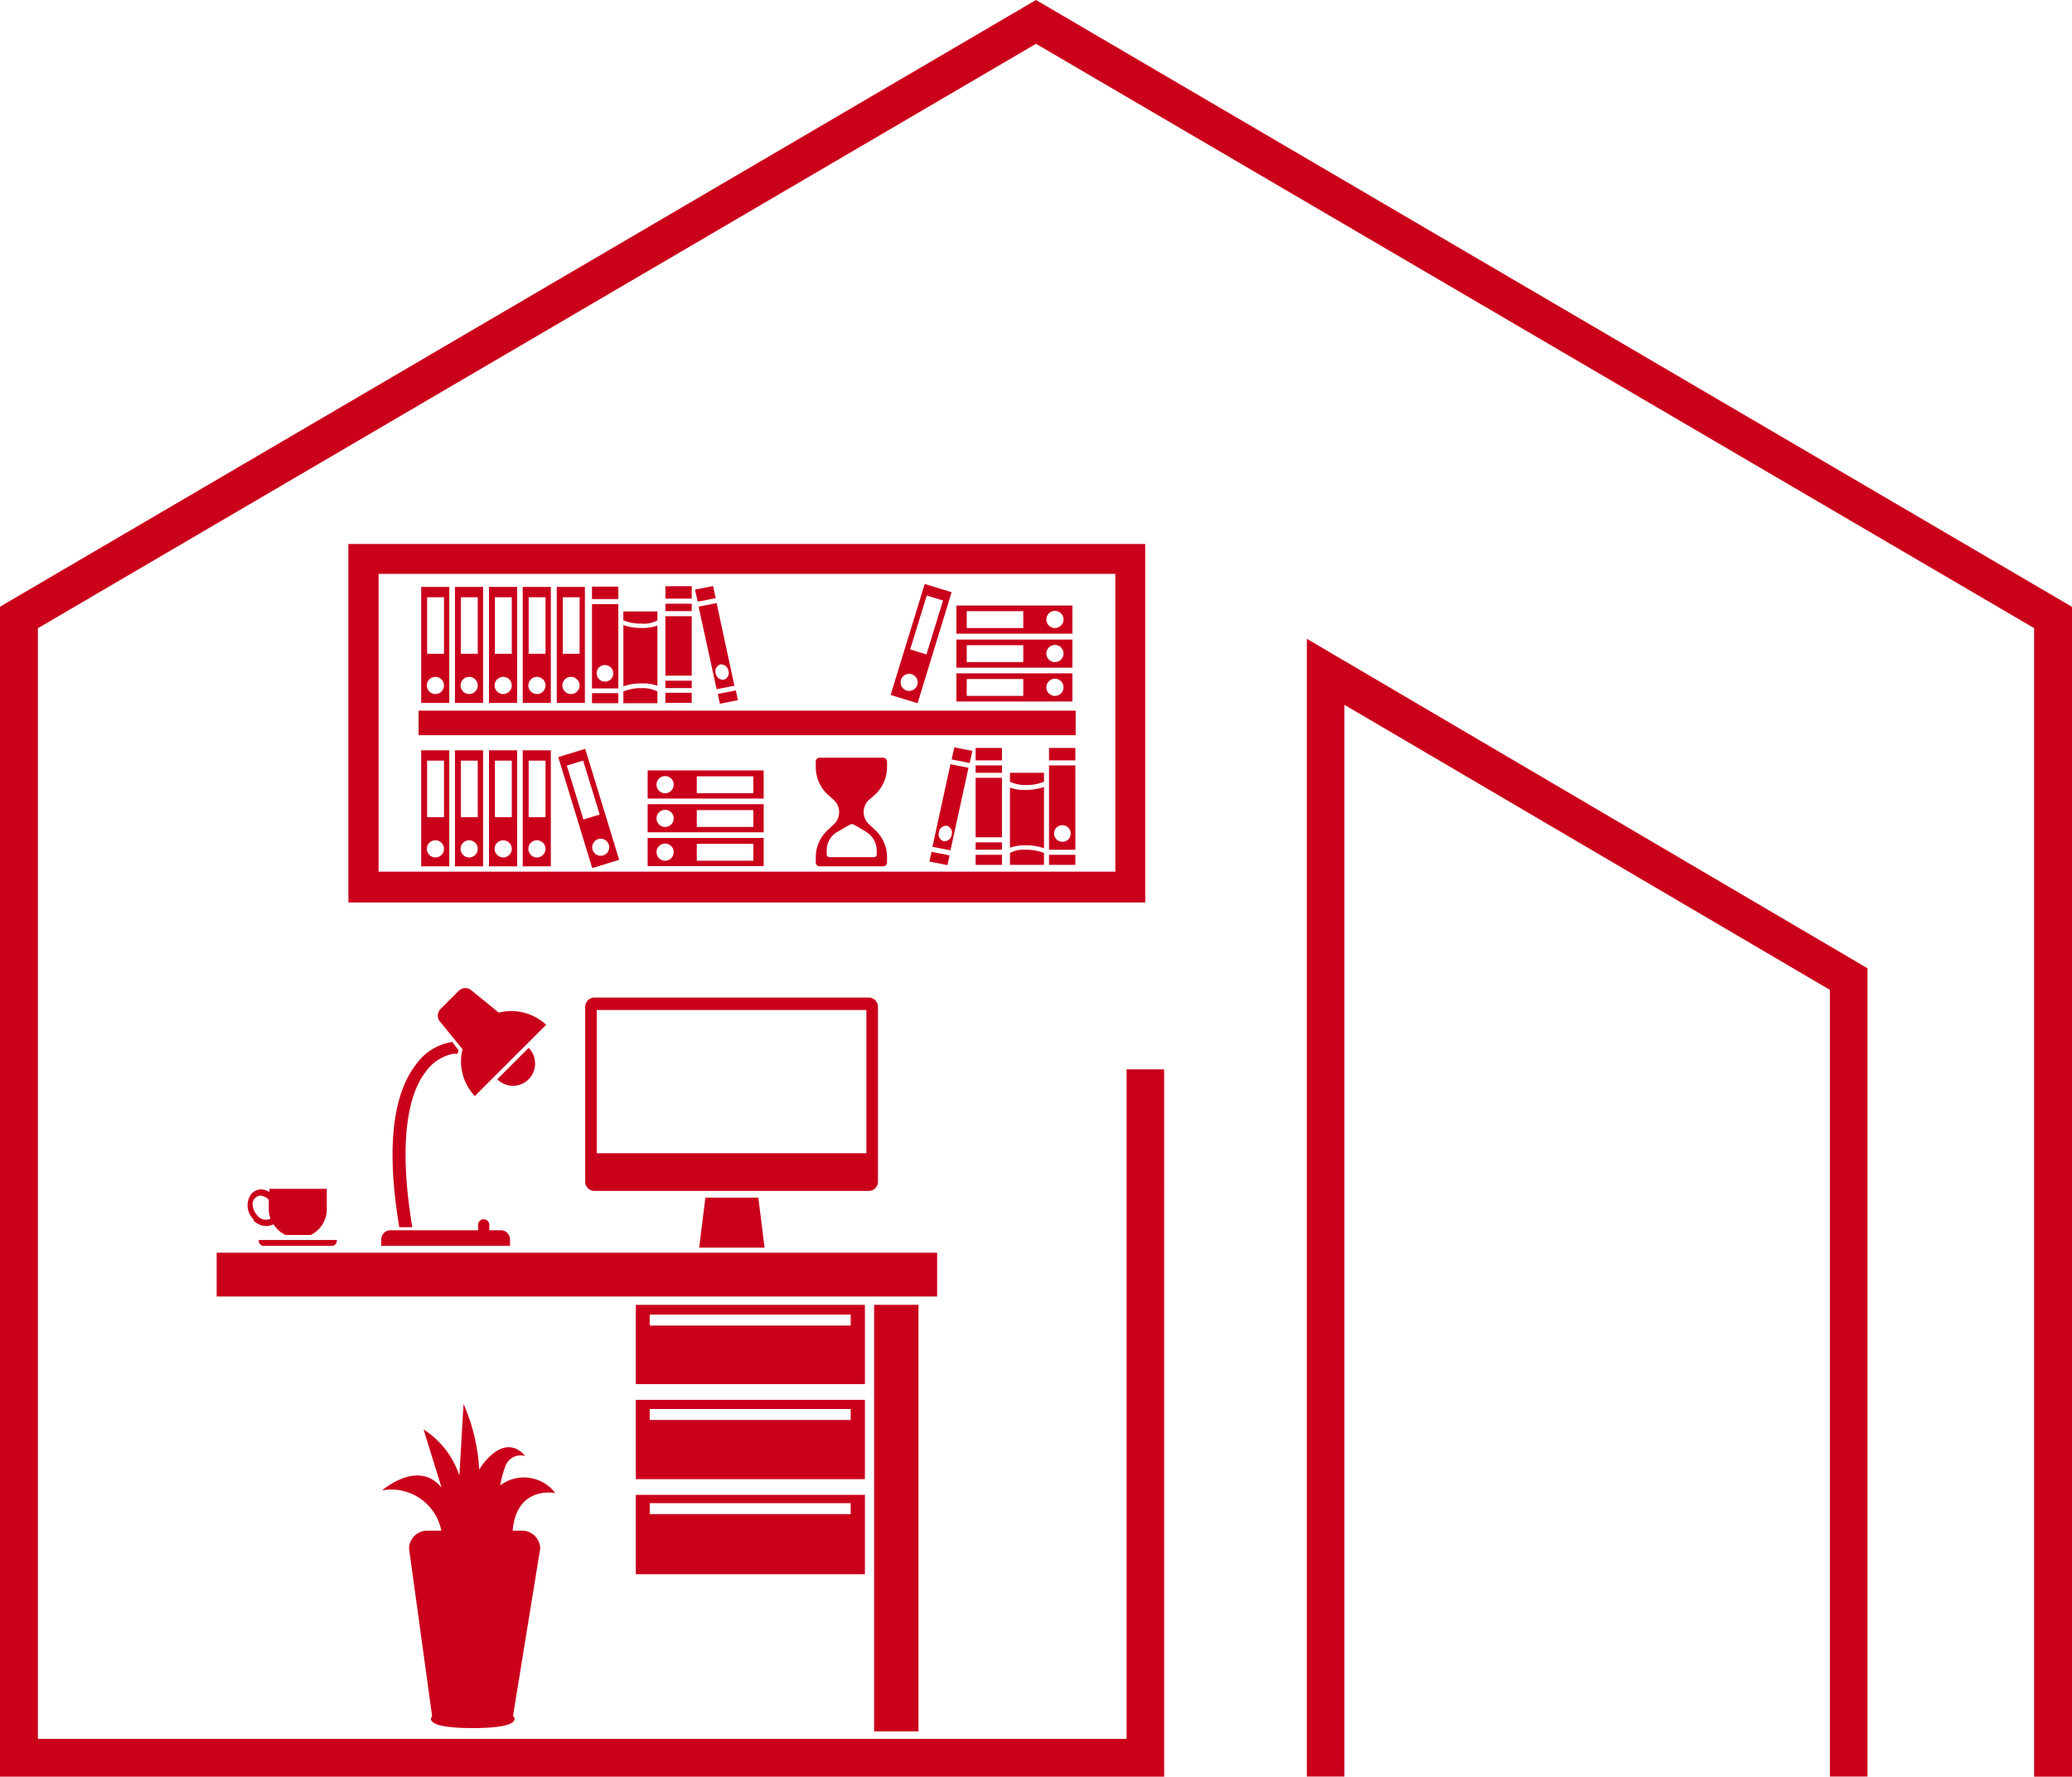
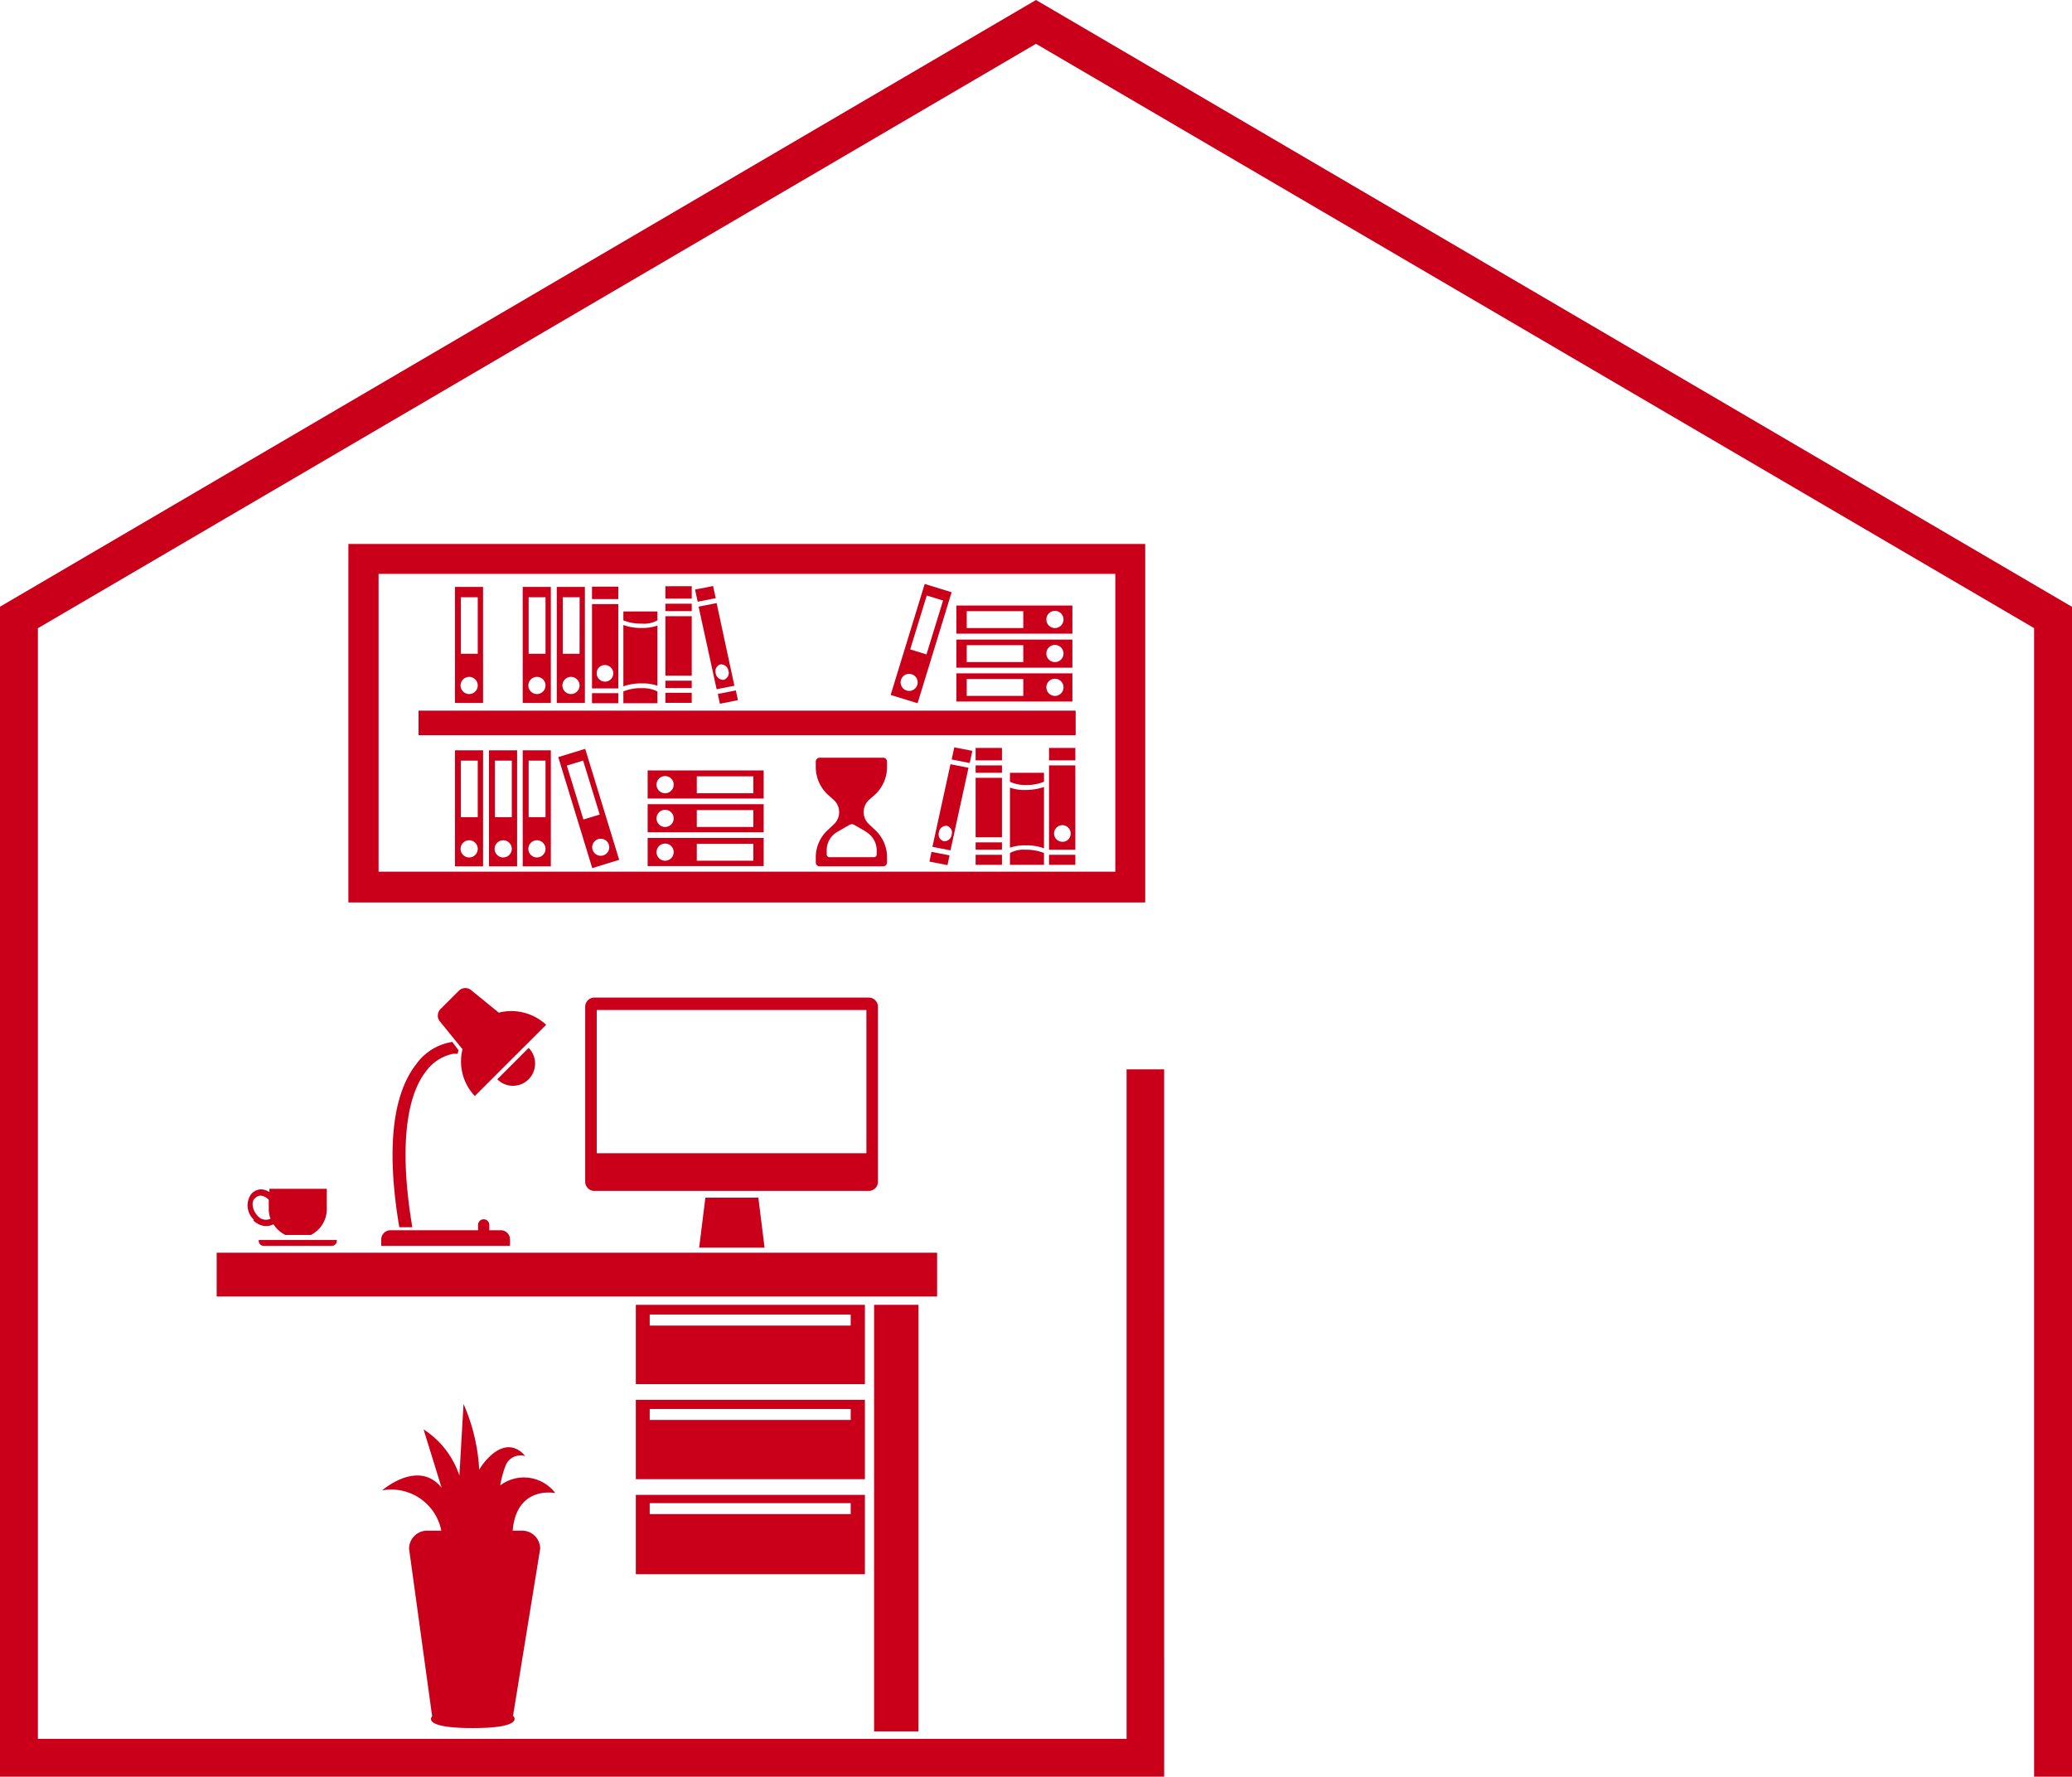
<svg xmlns="http://www.w3.org/2000/svg" width="100" height="85.743" viewBox="0 0 100 85.743">
  <g transform="translate(0 -0.22)">
    <path d="M19.224,62.911l1.314-8.086a.874.874,0,0,0-.871-.871H19.21c.186-2.2,2.057-1.814,2.057-1.814a1.9,1.9,0,0,0-2.657-.371,4.949,4.949,0,0,1,.271-.986.779.779,0,0,1,.929-.429s-.657-.957-1.686,0a2.889,2.889,0,0,0-.529.657,9.073,9.073,0,0,0-.757-3.171l-.2,3.457a4.209,4.209,0,0,0-1.729-2.229l.871,2.814c-1.129-1.4-2.871.129-2.871.129a2.46,2.46,0,0,1,2.857,1.943h-.686a.874.874,0,0,0-.871.871l1.114,8.086s-.571.571,1.957.571,1.971-.571,1.971-.571h0Z" transform="translate(5.533 20.137)" fill="#ca001b" />
    <g transform="translate(10.457 47.906)">
      <rect width="34.771" height="2.114" transform="translate(0 12.771)" fill="#ca001b" />
      <rect width="2.143" height="20.586" transform="translate(31.729 15.286)" fill="#ca001b" />
      <path d="M21.48,50.91v3.829H32.537V50.91Zm10.371.929h-9.7V51.31h9.7v.529Z" transform="translate(-1.251 -26.453)" fill="#ca001b" />
      <path d="M21.48,44.49v3.829H32.537V44.49Zm10.371,1h-9.7v-.529h9.7v.529Z" transform="translate(-1.251 -29.204)" fill="#ca001b" />
      <path d="M21.48,47.7v3.829H32.537V47.7Zm10.371.971h-9.7v-.529h9.7v.529Z" transform="translate(-1.251 -27.829)" fill="#ca001b" />
      <path d="M19.77,34.553V43a.446.446,0,0,0,.443.443H33.456A.446.446,0,0,0,33.9,43V34.553a.446.446,0,0,0-.443-.443H20.213a.446.446,0,0,0-.443.443Zm.557.157H33.341v6.914H20.327Z" transform="translate(-1.984 -33.653)" fill="#ca001b" />
      <path d="M23.62,43.284h3.157l-.3-2.414H23.92Z" transform="translate(-0.334 -30.756)" fill="#ca001b" />
      <g transform="translate(7.943 0)">
        <path d="M15.976,36.733l-1.057-1.3a.449.449,0,0,1,0-.629l.886-.886a.449.449,0,0,1,.629,0l1.3,1.057a2.469,2.469,0,0,1,2.286.586L16.576,39a2.429,2.429,0,0,1-.586-2.286Z" transform="translate(-12.061 -33.79)" fill="#ca001b" />
        <path d="M16.8,37.324l1.514-1.514h0a1.077,1.077,0,0,1,0,1.514,1.064,1.064,0,0,1-1.514,0Z" transform="translate(-11.2 -32.924)" fill="#ca001b" />
        <path d="M16.445,36.01l-.043.171h-.214a2.143,2.143,0,0,0-1.329.871c-.729.929-1.386,3.071-.643,7.5h-.629c-.629-3.743-.343-6.4.829-7.886a2.623,2.623,0,0,1,1.729-1.057l.3.4Z" transform="translate(-12.716 -33.01)" fill="#ca001b" />
        <path d="M13.323,42.129h4.229v-.257a.271.271,0,0,1,.543,0v.257h.557a.446.446,0,0,1,.443.443v.314H12.88v-.314a.446.446,0,0,1,.443-.443Z" transform="translate(-12.88 -30.443)" fill="#ca001b" />
      </g>
      <g transform="translate(1.491 9.686)">
        <path d="M8.63,42.084a.9.9,0,0,0,.629.286.869.869,0,0,0,.357-.086,1.429,1.429,0,0,0,.571.514h1.229a1.391,1.391,0,0,0,.771-1.243V40.57H9.416v.157a.781.781,0,0,0-.4-.129h0a.643.643,0,0,0-.5.257.946.946,0,0,0,.157,1.214ZM8.7,41.056a.39.39,0,0,1,.286-.157h0a.633.633,0,0,1,.4.2v.457a1.237,1.237,0,0,0,.086.457.521.521,0,0,1-.629-.143c-.214-.229-.329-.614-.143-.829Z" transform="translate(-8.363 -40.57)" fill="#ca001b" />
        <path d="M12.511,42.3v.043a.25.25,0,0,1-.243.243H8.983a.25.25,0,0,1-.243-.243V42.3H12.5Z" transform="translate(-8.202 -39.829)" fill="#ca001b" />
      </g>
    </g>
    <g transform="translate(16.814 26.473)">
      <path d="M49.6,18.67H11.77v17.3H50.227V18.67h-.643ZM13.227,34.484V20.113H48.784V34.484Z" transform="translate(-11.77 -18.67)" fill="#ca001b" />
      <rect width="31.714" height="1.186" transform="translate(3.386 8.043)" fill="#ca001b" />
-       <path d="M14.23,20.12v5.6h1.357v-5.6Zm.686,5.171a.414.414,0,1,1,.414-.414.414.414,0,0,1-.414.414Zm.414-1.943h-.814V20.62h.814Z" transform="translate(-10.716 -18.049)" fill="#ca001b" />
      <path d="M15.37,20.12v5.6h1.357v-5.6Zm.686,5.171a.414.414,0,1,1,.414-.414.414.414,0,0,1-.414.414Zm.414-1.943h-.814V20.62h.814Z" transform="translate(-10.227 -18.049)" fill="#ca001b" />
-       <path d="M16.52,20.12v5.6h1.357v-5.6Zm.686,5.171a.414.414,0,1,1,.414-.414.414.414,0,0,1-.414.414Zm.414-1.943h-.814V20.62h.814Z" transform="translate(-9.734 -18.049)" fill="#ca001b" />
      <path d="M17.66,20.12v5.6h1.357v-5.6Zm.686,5.171a.414.414,0,1,1,.414-.414A.414.414,0,0,1,18.346,25.291Zm.414-1.943h-.814V20.62h.814Z" transform="translate(-9.246 -18.049)" fill="#ca001b" />
      <path d="M18.81,20.12v5.6h1.357v-5.6Zm.686,5.171a.414.414,0,1,1,.414-.414.414.414,0,0,1-.414.414Zm.414-1.943H19.1V20.62h.814Z" transform="translate(-8.753 -18.049)" fill="#ca001b" />
-       <path d="M14.23,25.64v5.6h1.357v-5.6Zm.686,5.171a.414.414,0,1,1,.414-.414.414.414,0,0,1-.414.414Zm.414-1.943h-.814V26.14h.814Z" transform="translate(-10.716 -15.683)" fill="#ca001b" />
      <path d="M15.37,25.64v5.6h1.357v-5.6Zm.686,5.171a.414.414,0,1,1,.414-.414.414.414,0,0,1-.414.414Zm.414-1.943h-.814V26.14h.814Z" transform="translate(-10.227 -15.683)" fill="#ca001b" />
      <path d="M16.52,25.64v5.6h1.357v-5.6Zm.686,5.171a.414.414,0,1,1,.414-.414.414.414,0,0,1-.414.414Zm.414-1.943h-.814V26.14h.814Z" transform="translate(-9.734 -15.683)" fill="#ca001b" />
      <path d="M17.66,25.64v5.6h1.357v-5.6Zm.686,5.171a.414.414,0,1,1,.414-.414.414.414,0,0,1-.414.414Zm.414-1.943h-.814V26.14h.814Z" transform="translate(-9.246 -15.683)" fill="#ca001b" />
      <path d="M18.86,25.99,20.5,31.347l1.3-.4L20.16,25.59Zm2.171,4.743a.411.411,0,1,1,.271-.514.411.411,0,0,1-.271.514Zm-.171-1.971L20.074,29l-.8-2.6.786-.243Z" transform="translate(-8.731 -15.704)" fill="#ca001b" />
      <path d="M27.48,26.32h-5.6v1.357h5.6Zm-5.171.686a.414.414,0,1,1,.414.414A.414.414,0,0,1,22.309,27.006Zm1.943.414v-.814H26.98v.814Z" transform="translate(-7.437 -15.391)" fill="#ca001b" />
      <path d="M27.48,27.46h-5.6v1.357h5.6Zm-5.171.686a.414.414,0,1,1,.414.414.414.414,0,0,1-.414-.414Zm1.943.414v-.814H26.98v.814Z" transform="translate(-7.437 -14.903)" fill="#ca001b" />
      <path d="M27.48,28.6h-5.6v1.357h5.6Zm-5.171.686a.414.414,0,1,1,.414.414A.414.414,0,0,1,22.309,29.286Zm1.943.414v-.814H26.98V29.7Z" transform="translate(-7.437 -14.414)" fill="#ca001b" />
      <path d="M31.733,20.02,30.09,25.377l1.3.4,1.643-5.357-1.3-.4ZM30.59,24.649a.411.411,0,1,1,.271.514A.411.411,0,0,1,30.59,24.649Zm1.243-4.071.786.243-.8,2.6-.786-.243Z" transform="translate(-3.919 -18.091)" fill="#ca001b" />
      <path d="M32.31,22.107h5.6V20.75h-5.6Zm4.757-.271a.414.414,0,1,1,.414-.414A.414.414,0,0,1,37.067,21.836Zm-4.257,0v-.814h2.729v.814Z" transform="translate(-2.967 -17.779)" fill="#ca001b" />
      <path d="M32.31,23.257h5.6V21.9h-5.6Zm4.757-.271a.414.414,0,1,1,.414-.414A.414.414,0,0,1,37.067,22.986Zm-4.257,0v-.814h2.729v.814Z" transform="translate(-2.967 -17.286)" fill="#ca001b" />
      <path d="M32.31,24.4h5.6V23.04h-5.6Zm4.757-.271a.414.414,0,1,1,.414-.414.414.414,0,0,1-.414.414Zm-4.257,0v-.814h2.729v.814Z" transform="translate(-2.967 -16.797)" fill="#ca001b" />
      <path d="M20,20.119h1.271v.6H20Zm0,.843h1.271v4.071H20Zm.229,3.314a.4.4,0,1,0,.4-.371.384.384,0,0,0-.4.371ZM20,25.747h1.271v-.486H20Zm1.514-.557v.557h1.643v-.571a1.619,1.619,0,0,0-.757-.157,2.236,2.236,0,0,0-.886.157h0Zm0-3.443a2.236,2.236,0,0,0,.886.157,1.329,1.329,0,0,0,.757-.157v-.429H21.514Zm0,.257v2.929a2.45,2.45,0,0,1,.886-.143,2.077,2.077,0,0,1,.757.114V22a2.143,2.143,0,0,1-.757.114,2.45,2.45,0,0,1-.886-.143h0Zm4.329-1.914-.871.171.129.586.871-.171ZM26.886,24.9l-.871.171-.871-3.986.871-.171.857,3.986Zm-.3-.714a.367.367,0,0,0-.386-.314.341.341,0,0,0-.229.429.367.367,0,0,0,.386.314.341.341,0,0,0,.229-.429Zm.357.943-.871.171.1.471.871-.171Zm-3.4-4.429h1.271v-.6H23.543Zm0,5.029h1.271v-.486H23.543Zm0-1.314h1.271V21.547H23.543Zm0,.6h1.271v-.357H23.543Zm0-3.714h1.271v-.357H23.543Zm0,0" transform="translate(-8.243 -18.061)" fill="#ca001b" />
      <path d="M38.443,26.169H37.171v-.6h1.271Zm0,4.314H37.171V26.411h1.271Zm-.229-.757a.4.4,0,1,0-.4.371.384.384,0,0,0,.4-.371Zm.229,1H37.171v.486h1.271Zm-1.514-.086a2.236,2.236,0,0,0-.886-.157,1.377,1.377,0,0,0-.757.157v.571h1.643v-.557h0Zm0-3.871H35.286V27.2a1.69,1.69,0,0,0,.757.157,2.174,2.174,0,0,0,.886-.157v-.429Zm0,.686a2.814,2.814,0,0,1-.886.143,2.077,2.077,0,0,1-.757-.114v2.9a2.143,2.143,0,0,1,.757-.114,2.45,2.45,0,0,1,.886.143V27.483h0Zm-4.457-1.329.871.171.129-.586L32.6,25.54Zm-.057.229.871.171-.871,3.986-.871-.171Zm-.557,3.286a.341.341,0,0,0,.229.429.356.356,0,0,0,.386-.314.341.341,0,0,0-.229-.429.356.356,0,0,0-.386.314ZM31.4,31.054l.871.171.1-.471-.871-.171Zm3.5-5.486H33.629v.6H34.9Zm0,5.157H33.629v.486H34.9Zm0-3.714H33.629v2.871H34.9Zm0,3.114H33.629v.357H34.9Zm0-3.714H33.629v.357H34.9Zm0,.357" transform="translate(-3.357 -15.726)" fill="#ca001b" />
      <path d="M30.4,27.69a1.819,1.819,0,0,0,.6-1.357v-.257a.189.189,0,0,0-.186-.186H27.746a.189.189,0,0,0-.186.186v.257a1.819,1.819,0,0,0,.6,1.357l.257.229a.8.8,0,0,1,0,1.2l-.257.243a1.787,1.787,0,0,0-.6,1.343v.243a.189.189,0,0,0,.186.186h3.071A.189.189,0,0,0,31,30.947V30.7a1.787,1.787,0,0,0-.6-1.343l-.257-.243a.8.8,0,0,1,0-1.2Zm-.429,1.771a1.033,1.033,0,0,1,.529.9v.2a.129.129,0,0,1-.129.129H28.217a.129.129,0,0,1-.129-.129v-.2a1.016,1.016,0,0,1,.529-.9l.571-.329a.219.219,0,0,1,.229,0l.571.329Zm0,0" transform="translate(-5.003 -15.576)" fill="#ca001b" />
    </g>
    <path d="M56.186,85.963H0V29.5L50,.22l50,29.286V85.963H98.171V30.534L50,2.334,1.829,30.539v53.6H54.371V51.829h1.814Z" transform="translate(0 0)" fill="#ca001b" />
-     <path d="M71.207,76.9H69.393V38.933L45.964,25.176V76.9H44.15V21.99l27.057,15.9Z" transform="translate(18.921 9.059)" fill="#ca001b" />
  </g>
</svg>